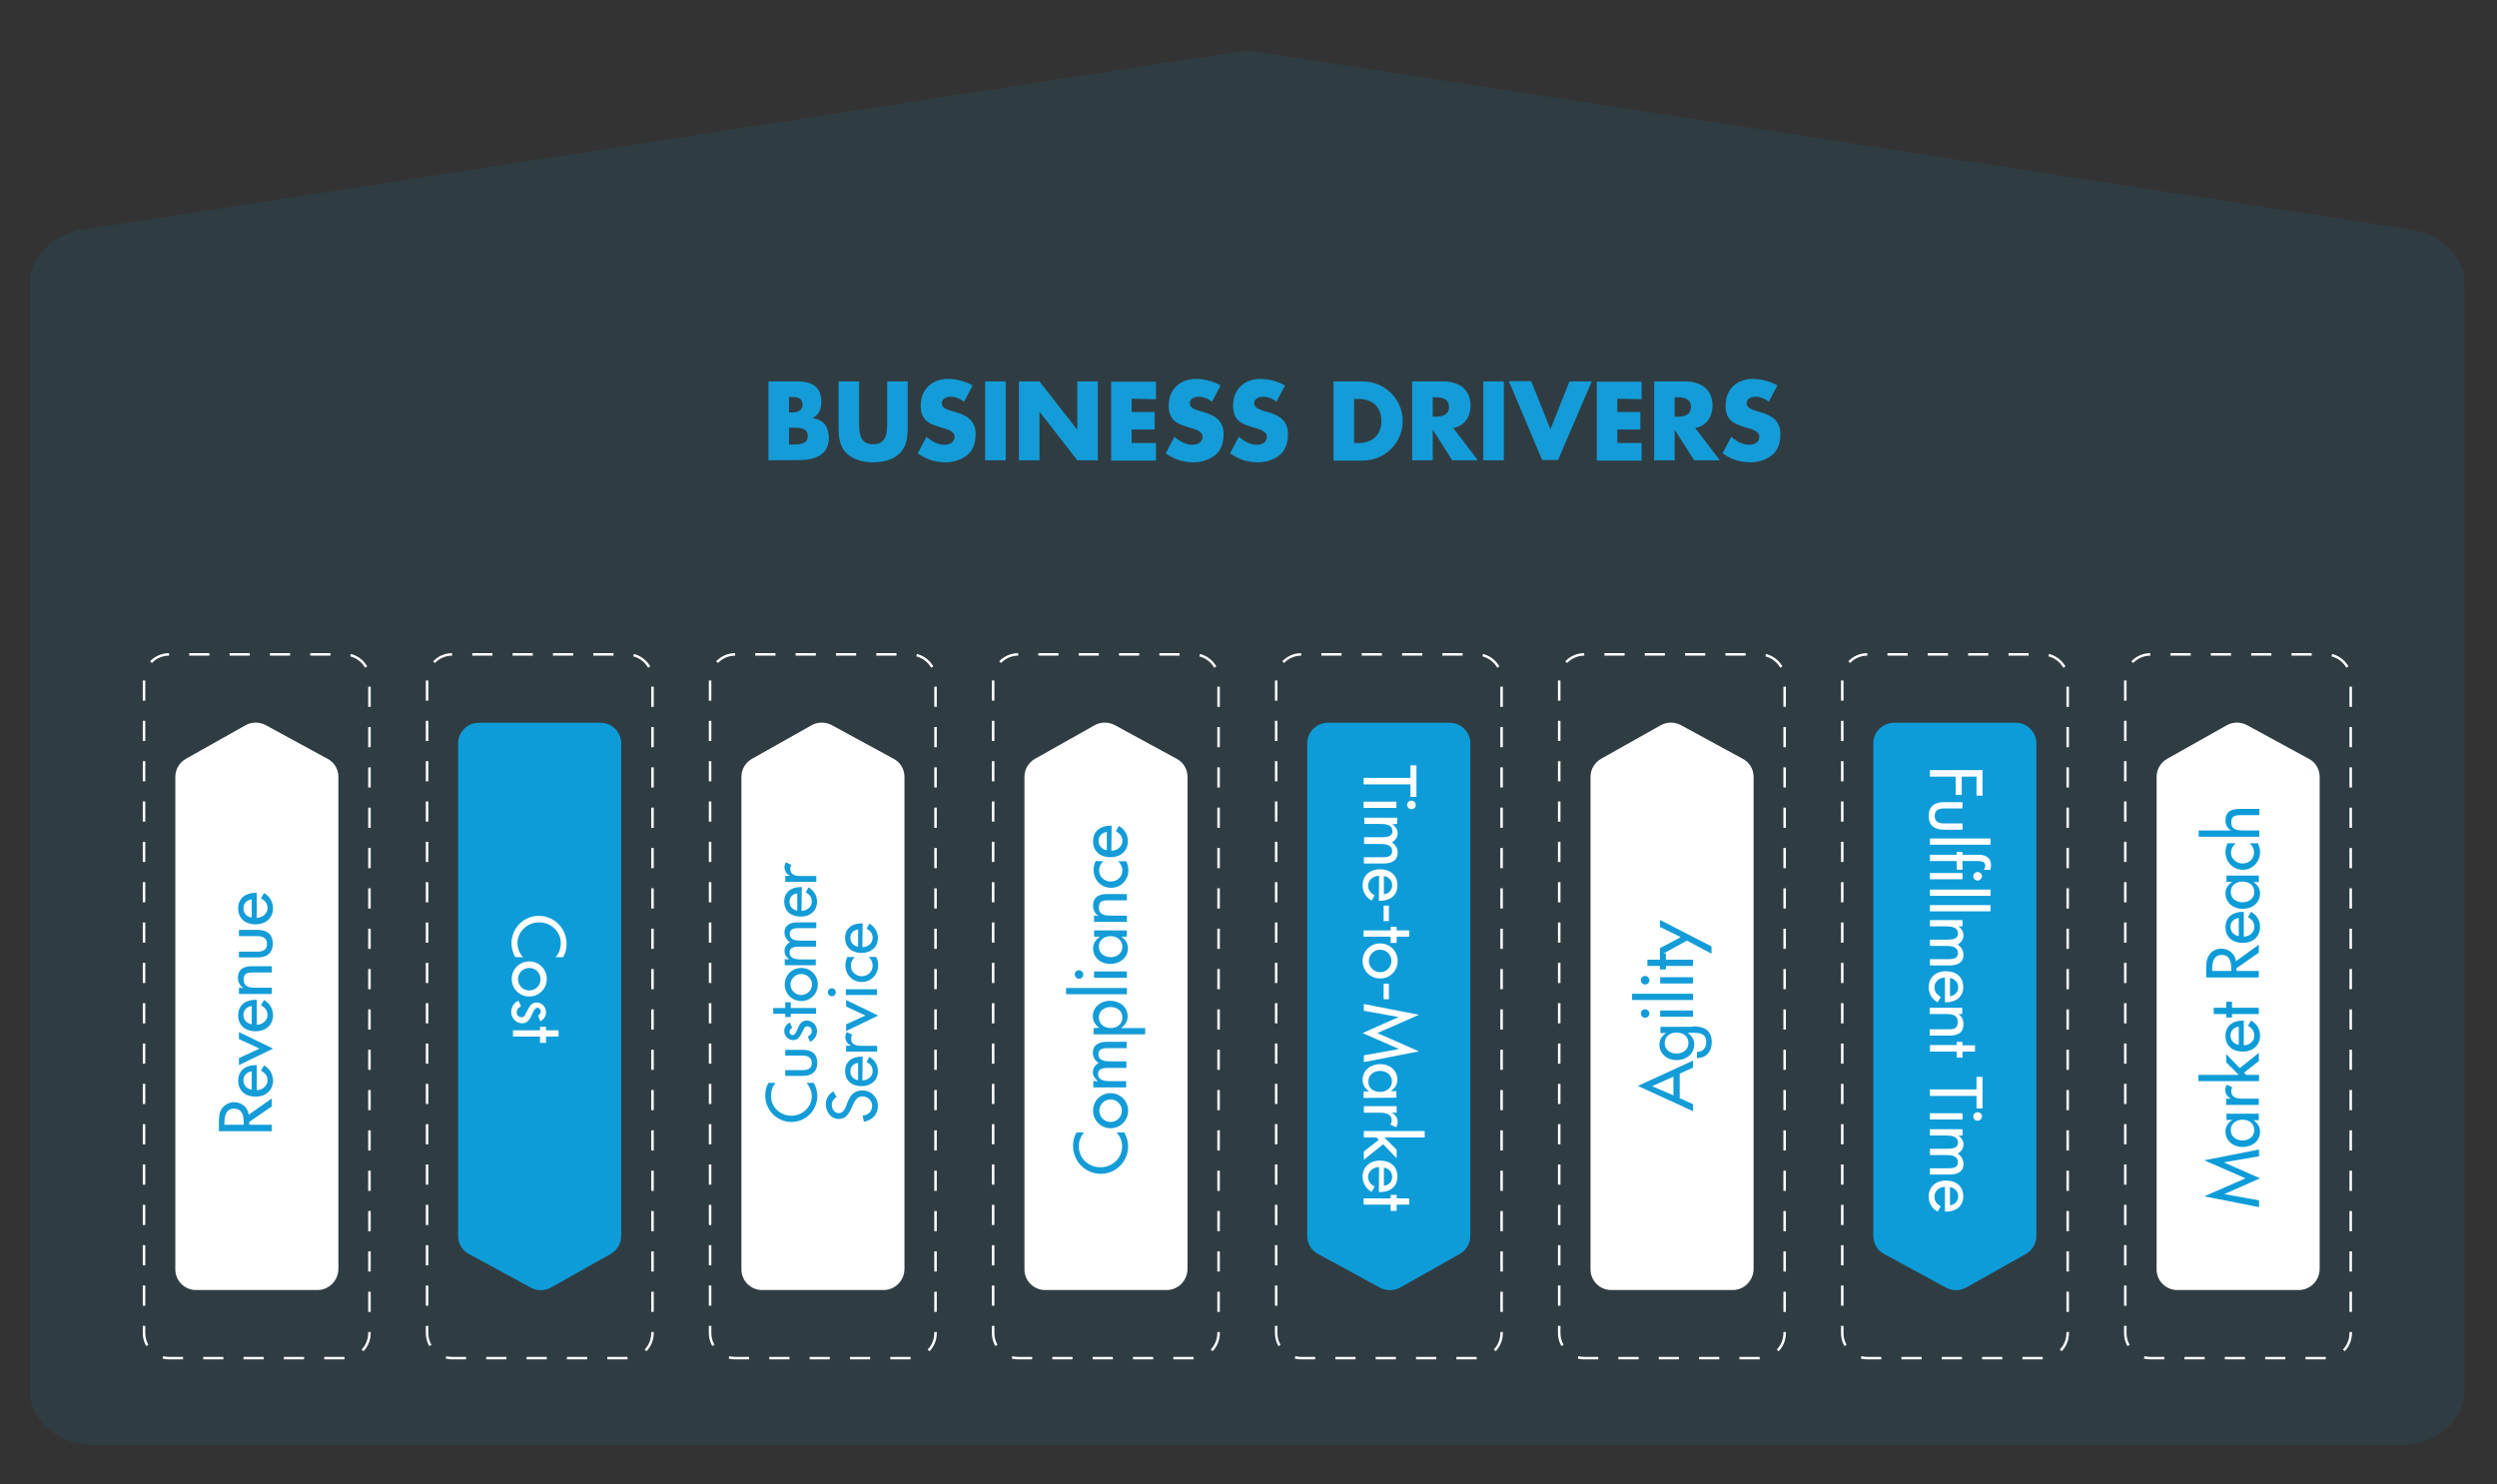
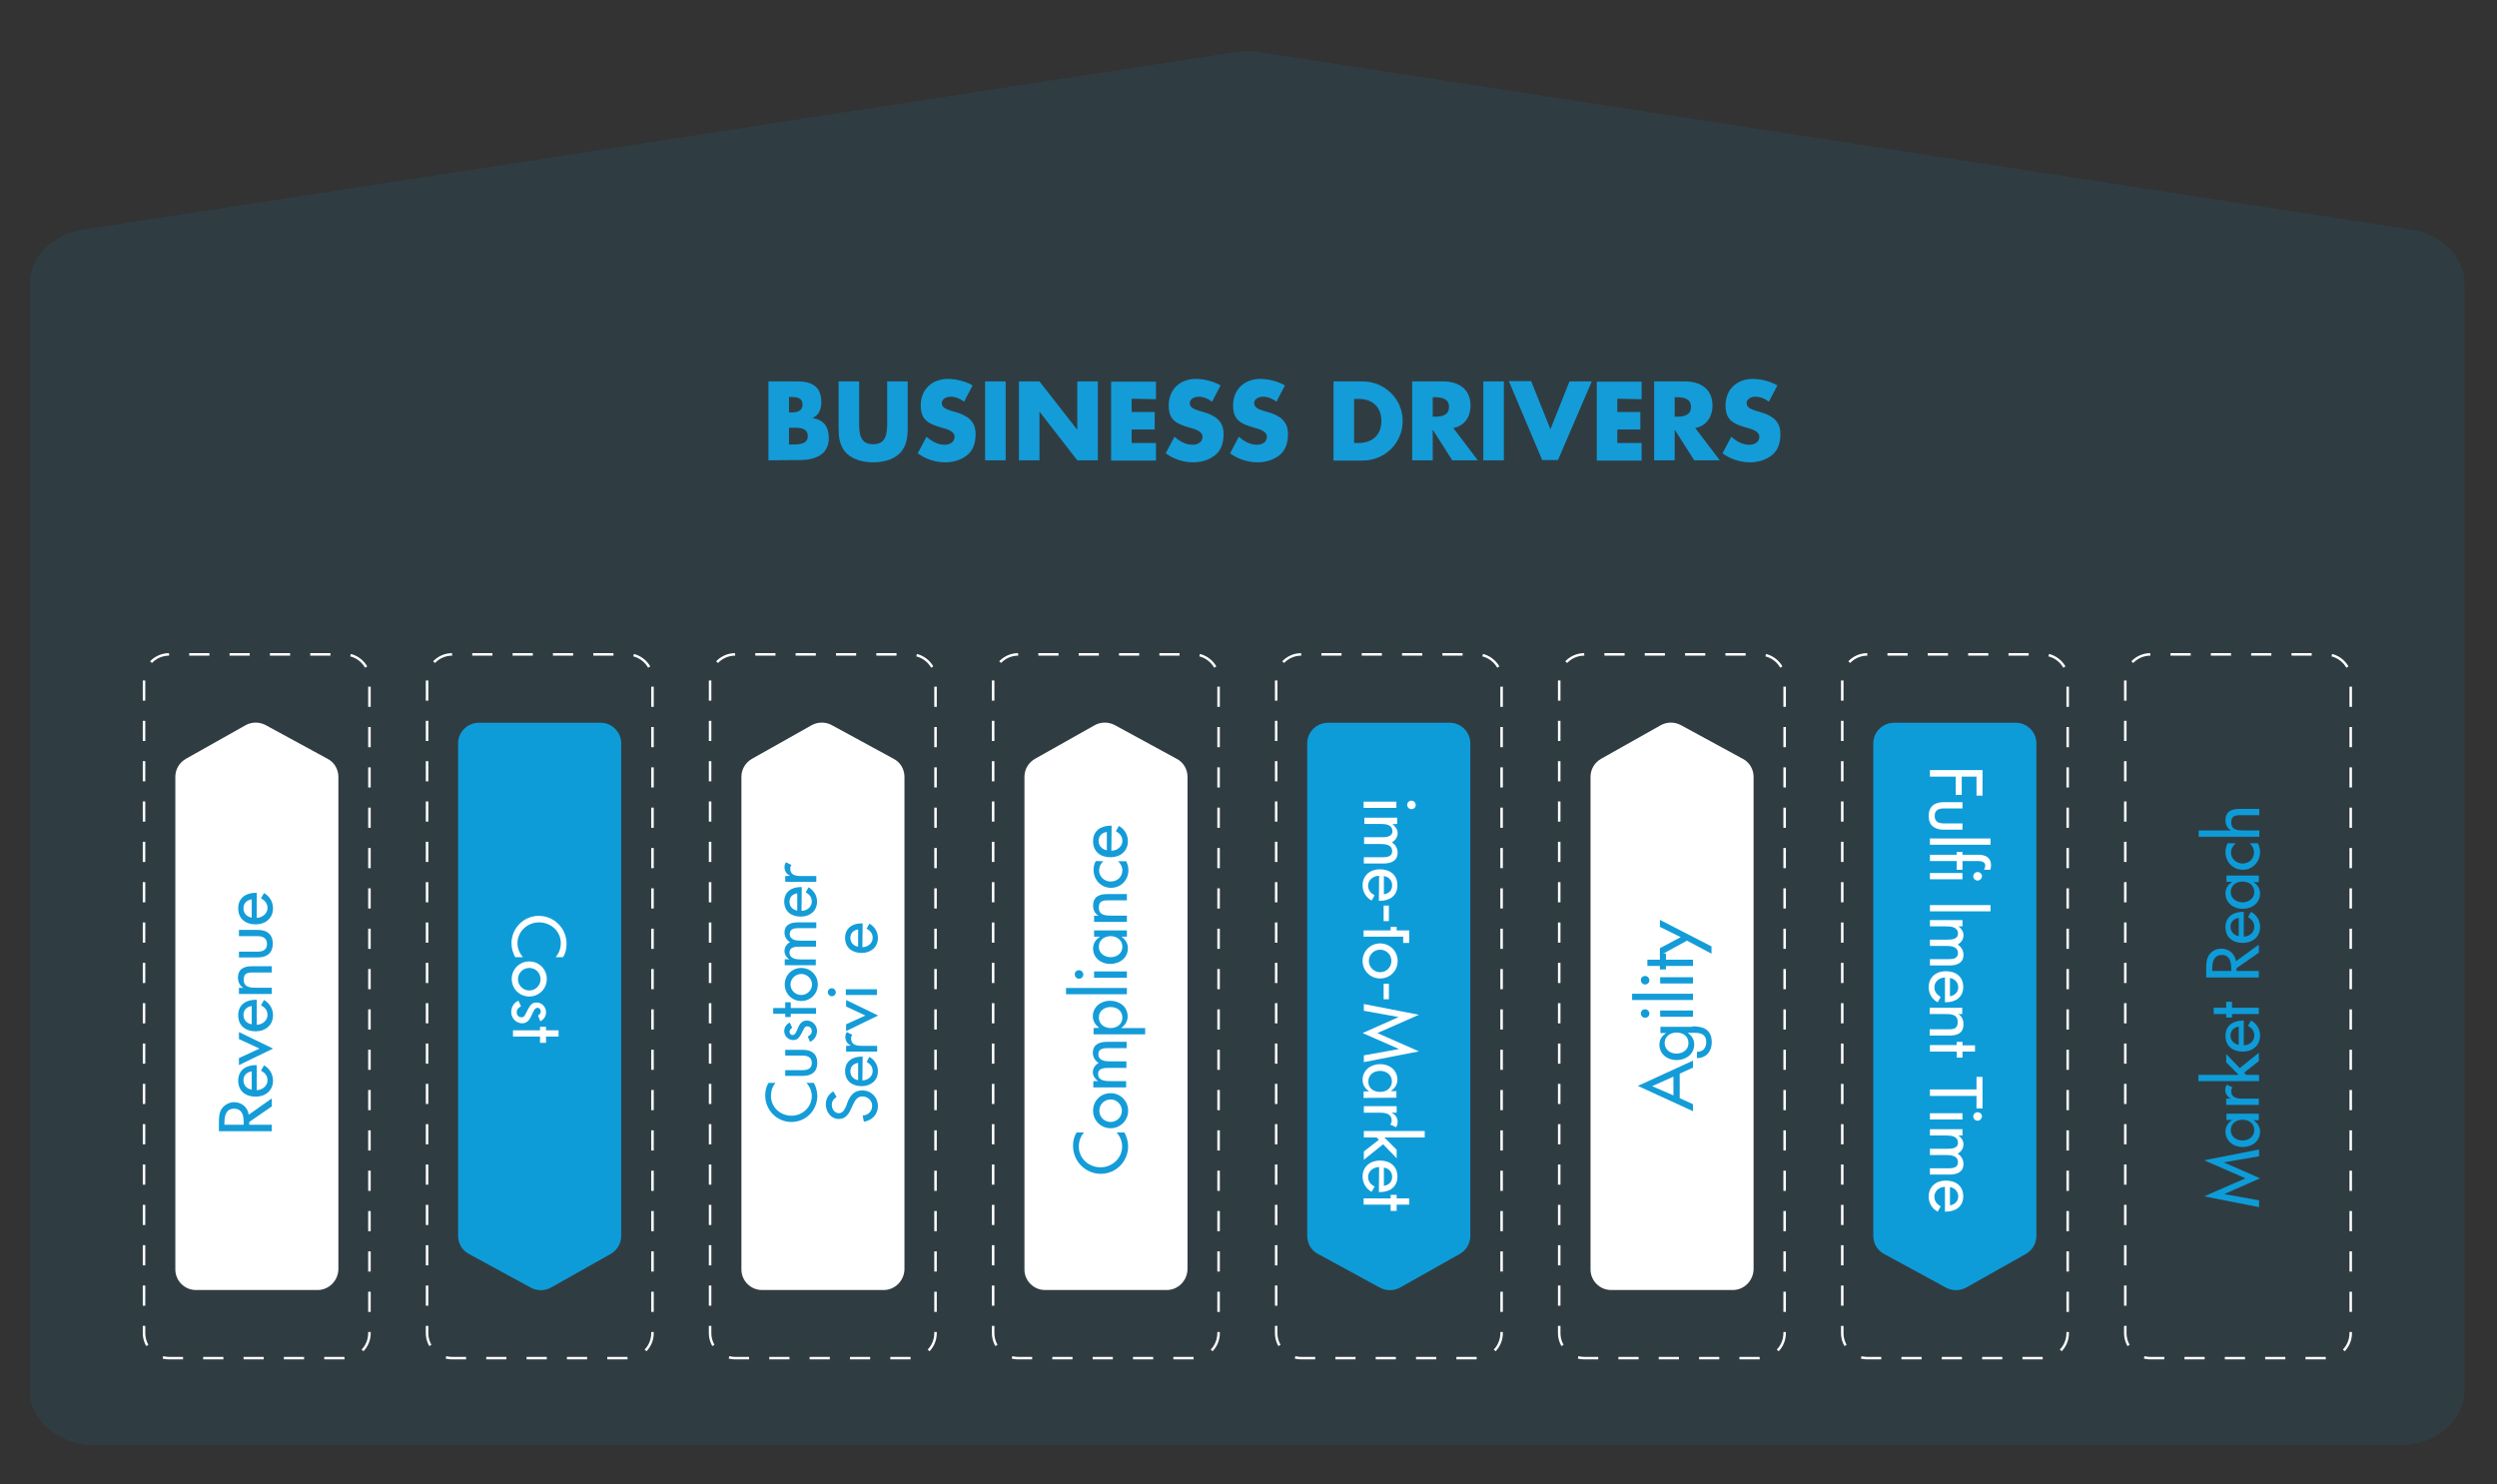
<svg xmlns="http://www.w3.org/2000/svg" xmlns:xlink="http://www.w3.org/1999/xlink" version="1.1" id="Capa_1" x="0px" y="0px" viewBox="0 0 996.9 592.6" style="enable-background:new 0 0 996.9 592.6;" xml:space="preserve">
  <rect x="0" y="0" width="996.9" height="592.6" fill="#333333" stroke="none" />
  <style type="text/css">
	.st0{opacity:0.1;}
	.st1{clip-path:url(#SVGID_2_);fill:#0E9CD9;}
	.st2{fill:none;}
	.st3{fill:#149CD8;}
	.st4{fill:#FFFFFF;}
	.st5{fill:none;stroke:#FFFFFF;stroke-miterlimit:10;stroke-dasharray:8.053,8.053;}
	.st6{fill:#0E9CD9;}
	.st7{opacity:0.2;fill:#0E9CD9;}
	.st8{fill:none;stroke:#D8D8D8;stroke-linecap:round;stroke-linejoin:round;stroke-dasharray:10.169,10.169;}
	.st9{fill:none;stroke:#D8D8D8;stroke-linecap:round;stroke-linejoin:round;stroke-dasharray:9.946,9.946;}
	.st10{fill:none;stroke:#D8D8D8;stroke-linecap:round;stroke-linejoin:round;stroke-dasharray:10.036,10.036;}
	.st11{fill:none;stroke:#D8D8D8;stroke-linecap:round;stroke-linejoin:round;stroke-dasharray:9.916,9.916;}
	.st12{opacity:0.4;fill:#0E9CD9;}
	.st13{fill:#109CD9;}
</style>
  <g class="st0">
    <g>
      <defs>
        <rect id="SVGID_1_" x="12" y="20.4" width="972" height="556.6" />
      </defs>
      <clipPath id="SVGID_2_">
        <use xlink:href="#SVGID_1_" style="overflow:visible;" />
      </clipPath>
      <path class="st1" d="M958,577.1H37.9c-14.3,0-26-9.8-26-21.8V113.1c0-10.5,9-19.5,21.3-21.4l460-70.9c3.1-0.5,6.3-0.5,9.4,0    l460,70.9c12.3,1.9,21.3,10.9,21.3,21.4v442.2C984,567.3,972.3,577.1,958,577.1" />
    </g>
  </g>
  <rect x="-97.3" y="-122.2" class="st2" width="1190.6" height="841.9" />
  <rect x="-97.3" y="-122.2" class="st2" width="1190.6" height="841.9" />
  <g>
    <path class="st3" d="M306.8,183.8v-31.5h11.7c5.6,0,9.4,2.1,9.4,8.2c0,2.9-0.9,5.1-3.4,6.4v0.1c4.5,0.6,6.4,3.6,6.4,8   c0,6.6-5.7,8.7-11.4,8.7L306.8,183.8L306.8,183.8z M315,164.7h0.9c2.1,0,4.5-0.4,4.5-3.1c0-2.9-2.5-3.1-4.7-3.1H315V164.7z    M315,177.5h1c2.4,0,6.5,0.1,6.5-3.3c0-3.8-4.1-3.4-6.7-3.4H315V177.5z" />
    <path class="st3" d="M362.4,152.3V170c0,4.1-0.2,8.1-3.3,11.1c-2.6,2.6-6.8,3.5-10.5,3.5c-3.7,0-7.8-0.9-10.5-3.5   c-3.2-3.1-3.3-7.1-3.3-11.1v-17.7h8.2v16.6c0,4.1,0.3,8.5,5.6,8.5c5.3,0,5.6-4.5,5.6-8.5v-16.6H362.4z" />
    <path class="st3" d="M384.9,160.4c-1.5-1.2-3.4-2-5.4-2c-1.5,0-3.5,0.8-3.5,2.6c0,1.9,2.2,2.5,3.6,3l2.1,0.6   c4.4,1.3,7.8,3.5,7.8,8.6c0,3.2-0.7,6.3-3.2,8.4c-2.5,2.1-5.8,3-8.9,3c-4,0-7.9-1.3-11-3.6l3.5-6.6c2,1.8,4.5,3.2,7.2,3.2   c1.9,0,4-0.9,4-3.2c0-2.3-3.2-3.1-5-3.6c-5.1-1.5-8.5-2.8-8.5-8.9c0-6.4,4.5-10.6,10.9-10.6c3.2,0,7.1,1,9.8,2.6L384.9,160.4z" />
    <path class="st3" d="M401.5,183.8h-8.2v-31.5h8.2V183.8z" />
    <path class="st3" d="M406.8,152.3h8.2l15,19.2h0.1v-19.2h8.2v31.5h-8.2l-15-19.3h-0.1v19.3h-8.2V152.3z" />
    <path class="st3" d="M451.8,159.2v5.3h9.2v7h-9.2v5.4h9.7v7h-17.9v-31.5h17.9v7L451.8,159.2L451.8,159.2z" />
    <path class="st3" d="M483.9,160.4c-1.5-1.2-3.4-2-5.4-2c-1.5,0-3.5,0.8-3.5,2.6c0,1.9,2.2,2.5,3.6,3l2.1,0.6   c4.4,1.3,7.8,3.5,7.8,8.6c0,3.2-0.7,6.3-3.2,8.4c-2.5,2.1-5.8,3-8.9,3c-4,0-7.9-1.3-11-3.6l3.5-6.6c2,1.8,4.5,3.2,7.2,3.2   c1.9,0,4-0.9,4-3.2c0-2.3-3.2-3.1-5-3.6c-5.1-1.5-8.5-2.8-8.5-8.9c0-6.4,4.5-10.6,10.9-10.6c3.2,0,7.1,1,9.8,2.6L483.9,160.4z" />
    <path class="st3" d="M509.6,160.4c-1.5-1.2-3.4-2-5.4-2c-1.5,0-3.5,0.8-3.5,2.6c0,1.9,2.2,2.5,3.6,3l2.1,0.6   c4.4,1.3,7.8,3.5,7.8,8.6c0,3.2-0.7,6.3-3.2,8.4c-2.5,2.1-5.8,3-8.9,3c-4,0-7.9-1.3-11-3.6l3.5-6.6c2,1.8,4.5,3.2,7.2,3.2   c1.9,0,4-0.9,4-3.2c0-2.3-3.2-3.1-5-3.6c-5.1-1.5-8.5-2.8-8.5-8.9c0-6.4,4.5-10.6,10.9-10.6c3.2,0,7.1,1,9.8,2.6L509.6,160.4z" />
    <path class="st3" d="M532.4,152.3H544c8.7,0,16,6.9,16,15.8c0,8.9-7.2,15.8-16,15.8h-11.6V152.3z M540.5,176.9h1.9   c4.9,0,9.1-2.7,9.1-8.8c0-5.7-3.7-8.8-9-8.8h-1.9V176.9z" />
    <path class="st3" d="M590,183.8h-10.2l-7.7-12.1H572v12.1h-8.2v-31.5h12.3c6.2,0,11,3,11,9.7c0,4.4-2.4,8.1-6.9,8.9L590,183.8z    M572,166.4h0.8c2.7,0,5.7-0.5,5.7-3.9s-3-3.9-5.7-3.9H572V166.4z" />
    <path class="st3" d="M600.4,183.8h-8.2v-31.5h8.2V183.8z" />
    <path class="st3" d="M619,171.4l7.6-19.1h8.9L622,183.7h-6.3l-13.3-31.5h8.9L619,171.4z" />
    <path class="st3" d="M645.7,159.2v5.3h9.2v7h-9.2v5.4h9.7v7h-17.9v-31.5h17.9v7L645.7,159.2L645.7,159.2z" />
    <path class="st3" d="M686.6,183.8h-10.2l-7.7-12.1h-0.1v12.1h-8.2v-31.5h12.3c6.2,0,11,3,11,9.7c0,4.4-2.4,8.1-6.9,8.9L686.6,183.8   z M668.6,166.4h0.8c2.7,0,5.7-0.5,5.7-3.9s-3-3.9-5.7-3.9h-0.8V166.4z" />
    <path class="st3" d="M706.2,160.4c-1.5-1.2-3.4-2-5.4-2c-1.5,0-3.5,0.8-3.5,2.6c0,1.9,2.2,2.5,3.6,3l2.1,0.6   c4.4,1.3,7.8,3.5,7.8,8.6c0,3.2-0.7,6.3-3.2,8.4c-2.5,2.1-5.8,3-8.9,3c-4,0-7.9-1.3-11-3.6l3.5-6.6c2,1.8,4.5,3.2,7.2,3.2   c1.9,0,4-0.9,4-3.2c0-2.3-3.2-3.1-5-3.6c-5.1-1.5-8.5-2.8-8.5-8.9c0-6.4,4.5-10.6,10.9-10.6c3.2,0,7.1,1,9.8,2.6L706.2,160.4z" />
  </g>
  <g>
    <path class="st3" d="M114.3,444v3.7l-10.3,7.2v1.3h10.3v3H90v-3.7c0-2.2,0-4.5,1.1-6.5c1.2-2,3.5-3.2,5.8-3.2   c3.5,0,6.4,2.3,6.8,5.8L114.3,444z M101.5,456.1v-0.9c0-3.1-0.6-6.5-4.4-6.5c-3.8,0-4.4,3.6-4.4,6.6v0.8H101.5z" />
-     <path class="st3" d="M107.3,440.2c2.6,0,5-1.8,5-4.5c0-2.2-1.1-3.4-2.9-4.5l1.4-2.4c2.6,1.4,4.2,4.1,4.2,7c0,4.6-3.5,7.4-8,7.4   c-4.7,0-8.1-2.5-8.1-7.4c0-4.8,3.6-7.1,8-7.1h0.4V440.2z M105.1,431.6c-2.3,0.4-3.8,1.9-3.8,4.2c0,2.3,1.6,3.9,3.8,4.3V431.6z" />
    <path class="st3" d="M108.7,421.1l-9.4-4.4v-3.2l15.6,7.6l-15.6,7.6v-3.2L108.7,421.1z" />
    <path class="st3" d="M107.3,410.2c2.6,0,5-1.8,5-4.5c0-2.2-1.1-3.4-2.9-4.5l1.4-2.4c2.6,1.4,4.2,4.1,4.2,7c0,4.6-3.5,7.4-8,7.4   c-4.7,0-8.1-2.5-8.1-7.4c0-4.8,3.6-7.1,8-7.1h0.4V410.2z M105.1,401.5c-2.3,0.4-3.8,1.9-3.8,4.2c0,2.3,1.6,3.9,3.8,4.3V401.5z" />
    <path class="st3" d="M101.3,393.2L101.3,393.2c-1.6-0.9-2.5-2.8-2.5-4.6c0-4.2,2.9-5.4,6.5-5.4h9v2.9h-8.7c-2.6,0-4.3,0.4-4.3,3.3   c0,3.7,3.3,3.7,6,3.7h7v2.9H99.2v-2.9L101.3,393.2L101.3,393.2z" />
    <path class="st3" d="M99.3,376.5h8.4c2.4,0,4.5-0.6,4.5-3.5c0-2.9-2.2-3.5-4.5-3.5h-8.4v-2.9h8.7c4.2,0,7,1.9,7,6.4   c0,4.4-2.8,6.4-7,6.4h-8.7V376.5z" />
    <path class="st3" d="M107.3,361c2.6,0,5-1.8,5-4.5c0-2.2-1.1-3.4-2.9-4.5l1.4-2.4c2.6,1.4,4.2,4.1,4.2,7c0,4.6-3.5,7.4-8,7.4   c-4.7,0-8.1-2.5-8.1-7.4c0-4.8,3.6-7.1,8-7.1h0.4V361z M105.1,352.4c-2.3,0.4-3.8,1.9-3.8,4.2c0,2.3,1.6,3.9,3.8,4.3V352.4z" />
  </g>
  <g>
    <path class="st4" d="M319.2,375.9c1.8-1.9,2.7-4.7,2.7-7.3c0-6.2-5.1-10.8-11.2-10.8c-6,0-11.2,4.7-11.2,10.8   c0,2.7,1.1,5.3,2.8,7.3h-4c-1.2-2.1-1.9-4.8-1.9-7.2c0-7.8,6.2-14.3,14.2-14.3c8.1,0,14.5,6.6,14.5,14.6c0,2.4-0.6,4.9-1.9,6.9   h-3.9V375.9z" />
    <path class="st4" d="M305.6,396.3c-5.1,0-9.1-4-9.1-9.1s4-9.1,9.1-9.1s9.1,4,9.1,9.1S310.7,396.3,305.6,396.3z M305.6,381.4   c-3.2,0-5.9,2.6-5.9,5.8s2.8,5.8,5.9,5.8c3.2,0,5.9-2.6,5.9-5.8S308.8,381.4,305.6,381.4z" />
    <path class="st4" d="M310.2,406.2c0.8-0.4,1.5-1.2,1.5-2.2c0-0.9-0.7-1.8-1.7-1.8c-1.5,0-2.2,1.9-3.1,4c-0.9,2-2.2,4-4.9,4   c-3.2,0-5.7-2.7-5.7-5.8c0-2.5,1.5-5,3.8-5.9l1.3,2.8c-1.3,0.7-2.2,1.5-2.2,3.1c0,1.4,1,2.6,2.4,2.6c0.9,0,1.4-0.4,1.9-1.2l1.7-3.2   c1.1-1.9,1.9-3.2,4.3-3.2c2.8,0,4.9,2.3,4.9,5c0,2.1-1.1,3.7-3,4.7L310.2,406.2z" />
    <path class="st4" d="M297.1,417.1v-3.2h14v-1.8h3.1v1.8h6.6v3.2h-6.6v3.2h-3.1v-3.2H297.1z" />
  </g>
  <path class="st5" d="M137.5,542.3h-70c-5.5,0-10-4.5-10-10v-261c0-5.5,4.5-10,10-10h70c5.5,0,10,4.5,10,10v261  C147.5,537.9,143,542.3,137.5,542.3z" />
  <path class="st4" d="M126.8,515.1H78.2c-4.5,0-8.2-3.7-8.2-8.2V310.2c0-3,1.6-5.7,4.2-7.2l23.8-13.4c2.5-1.4,5.5-1.4,8-0.1  l24.8,13.5c2.7,1.4,4.3,4.2,4.3,7.2v196.6C135,511.4,131.3,515.1,126.8,515.1" />
  <path class="st6" d="M756.2,288.6h48.6c4.5,0,8.2,3.7,8.2,8.2v196.7c0,3-1.6,5.7-4.2,7.2l-23.8,13.4c-2.5,1.4-5.5,1.4-8,0.1  l-24.8-13.5c-2.7-1.4-4.3-4.2-4.3-7.2V296.8C747.9,292.3,751.6,288.6,756.2,288.6" />
  <path class="st5" d="M815.5,542.3h-70c-5.5,0-10-4.5-10-10v-261c0-5.5,4.5-10,10-10h70c5.5,0,10,4.5,10,10v261  C825.5,537.9,821,542.3,815.5,542.3z" />
  <path class="st5" d="M250.5,542.3h-70c-5.5,0-10-4.5-10-10v-261c0-5.5,4.5-10,10-10h70c5.5,0,10,4.5,10,10v261  C260.5,537.9,256,542.3,250.5,542.3z" />
  <path class="st6" d="M191.2,288.6h48.6c4.5,0,8.2,3.7,8.2,8.2v196.7c0,3-1.6,5.7-4.2,7.2l-23.8,13.4c-2.5,1.4-5.5,1.4-8,0.1  l-24.8-13.5c-2.7-1.4-4.3-4.2-4.3-7.2V296.8C182.9,292.3,186.6,288.6,191.2,288.6" />
  <path class="st5" d="M476.5,542.3h-70c-5.5,0-10-4.5-10-10v-261c0-5.5,4.5-10,10-10h70c5.5,0,10,4.5,10,10v261  C486.5,537.9,482,542.3,476.5,542.3z" />
  <path class="st4" d="M465.8,515.1h-48.6c-4.5,0-8.2-3.7-8.2-8.2V310.2c0-3,1.6-5.7,4.2-7.2l23.8-13.4c2.5-1.4,5.5-1.4,8-0.1  l24.8,13.5c2.7,1.4,4.3,4.2,4.3,7.2v196.6C474,511.4,470.3,515.1,465.8,515.1" />
  <path class="st6" d="M530.2,288.6h48.6c4.5,0,8.2,3.7,8.2,8.2v196.7c0,3-1.6,5.7-4.2,7.2l-23.8,13.4c-2.5,1.4-5.5,1.4-8,0.1  l-24.8-13.5c-2.7-1.4-4.3-4.2-4.3-7.2V296.8C521.9,292.3,525.6,288.6,530.2,288.6" />
  <path class="st5" d="M589.5,542.3h-70c-5.5,0-10-4.5-10-10v-261c0-5.5,4.5-10,10-10h70c5.5,0,10,4.5,10,10v261  C599.5,537.9,595,542.3,589.5,542.3z" />
  <path class="st5" d="M363.5,542.3h-70c-5.5,0-10-4.5-10-10v-261c0-5.5,4.5-10,10-10h70c5.5,0,10,4.5,10,10v261  C373.5,537.9,369,542.3,363.5,542.3z" />
  <path class="st4" d="M352.8,515.1h-48.6c-4.5,0-8.2-3.7-8.2-8.2V310.2c0-3,1.6-5.7,4.2-7.2l23.8-13.4c2.5-1.4,5.5-1.4,8-0.1  l24.8,13.5c2.7,1.4,4.3,4.2,4.3,7.2v196.6C361,511.4,357.3,515.1,352.8,515.1" />
  <path class="st5" d="M702.5,542.3h-70c-5.5,0-10-4.5-10-10v-261c0-5.5,4.5-10,10-10h70c5.5,0,10,4.5,10,10v261  C712.5,537.9,708,542.3,702.5,542.3z" />
  <path class="st4" d="M691.8,515.1h-48.6c-4.5,0-8.2-3.7-8.2-8.2V310.2c0-3,1.6-5.7,4.2-7.2l23.8-13.4c2.5-1.4,5.5-1.4,8-0.1  l24.8,13.5c2.7,1.4,4.3,4.2,4.3,7.2v196.6C700,511.4,696.3,515.1,691.8,515.1" />
  <path class="st5" d="M928.5,542.3h-70c-5.5,0-10-4.5-10-10v-261c0-5.5,4.5-10,10-10h70c5.5,0,10,4.5,10,10v261  C938.5,537.9,934,542.3,928.5,542.3z" />
-   <path class="st4" d="M917.8,515.1h-48.6c-4.5,0-8.2-3.7-8.2-8.2V310.2c0-3,1.6-5.7,4.2-7.2l23.8-13.4c2.5-1.4,5.5-1.4,8-0.1  l24.8,13.5c2.7,1.4,4.3,4.2,4.3,7.2v196.6C926,511.4,922.3,515.1,917.8,515.1" />
  <g>
    <path class="st3" d="M108.5,438.6v3.2l-9,6.2v1.1h9v2.6H87.4v-3.2c0-1.9,0-3.9,1-5.6c1.1-1.7,3.1-2.8,5-2.8c3.1,0,5.5,2,5.9,5   L108.5,438.6z M97.3,449.1v-0.8c0-2.7-0.5-5.6-3.9-5.6c-3.3,0-3.8,3.1-3.8,5.7v0.7H97.3z" />
    <path class="st3" d="M102.4,435.3c2.2,0,4.4-1.6,4.4-3.9c0-1.9-1-3-2.6-3.9l1.2-2.1c2.2,1.2,3.6,3.5,3.6,6.1c0,4-3.1,6.4-6.9,6.4   c-4,0-7-2.2-7-6.4c0-4.2,3.1-6.2,7-6.2h0.4V435.3z M100.5,427.8c-2,0.3-3.3,1.6-3.3,3.6s1.4,3.4,3.3,3.7V427.8z" />
    <path class="st3" d="M103.6,418.7l-8.2-3.8v-2.8l13.6,6.6l-13.6,6.6v-2.8L103.6,418.7z" />
    <path class="st3" d="M102.4,409.2c2.2,0,4.4-1.6,4.4-3.9c0-1.9-1-3-2.6-3.9l1.2-2.1c2.2,1.2,3.6,3.5,3.6,6.1c0,4-3.1,6.4-6.9,6.4   c-4,0-7-2.2-7-6.4c0-4.2,3.1-6.2,7-6.2h0.4V409.2z M100.5,401.7c-2,0.3-3.3,1.6-3.3,3.6s1.4,3.4,3.3,3.7V401.7z" />
    <path class="st3" d="M97.2,394.5L97.2,394.5c-1.4-0.8-2.2-2.4-2.2-4c0-3.7,2.5-4.7,5.7-4.7h7.8v2.5H101c-2.2,0-3.7,0.3-3.7,2.9   c0,3.2,2.9,3.2,5.2,3.2h6v2.5H95.4v-2.5L97.2,394.5L97.2,394.5z" />
    <path class="st3" d="M95.4,380h7.3c2.1,0,3.9-0.6,3.9-3.1s-1.9-3.1-3.9-3.1h-7.3v-2.5h7.5c3.6,0,6,1.7,6,5.5s-2.4,5.5-6,5.5h-7.5   V380z" />
    <path class="st3" d="M102.4,366.5c2.2,0,4.4-1.6,4.4-3.9c0-1.9-1-3-2.6-3.9l1.2-2.1c2.2,1.2,3.6,3.5,3.6,6.1c0,4-3.1,6.4-6.9,6.4   c-4,0-7-2.2-7-6.4c0-4.2,3.1-6.2,7-6.2h0.4V366.5z M100.5,359.1c-2,0.3-3.3,1.6-3.3,3.6c0,2,1.4,3.4,3.3,3.7V359.1z" />
  </g>
  <g>
    <path class="st4" d="M221.8,382.2c1.4-1.5,2.1-3.6,2.1-5.6c0-4.7-3.9-8.3-8.7-8.3c-4.6,0-8.6,3.6-8.6,8.3c0,2.1,0.8,4,2.2,5.6h-3.1   c-0.9-1.6-1.5-3.7-1.5-5.5c0-6,4.8-11,10.9-11c6.2,0,11.1,5,11.1,11.2c0,1.9-0.4,3.7-1.4,5.3h-3V382.2z" />
    <path class="st4" d="M211.3,397.9c-3.9,0-7-3.1-7-7s3.1-7,7-7c3.9,0,7,3.1,7,7S215.2,397.9,211.3,397.9z M211.3,386.5   c-2.5,0-4.5,2-4.5,4.5c0,2.5,2.1,4.5,4.5,4.5c2.5,0,4.5-2,4.5-4.5C215.8,388.4,213.8,386.5,211.3,386.5z" />
    <path class="st4" d="M214.8,405.5c0.6-0.3,1.1-0.9,1.1-1.7c0-0.7-0.6-1.4-1.3-1.4c-1.1,0-1.7,1.5-2.4,3.1c-0.7,1.6-1.7,3.1-3.7,3.1   c-2.5,0-4.4-2.1-4.4-4.5c0-1.9,1.1-3.9,2.9-4.5l1,2.2c-1,0.6-1.7,1.2-1.7,2.4c0,1.1,0.7,2,1.9,2c0.7,0,1.1-0.3,1.4-0.9l1.3-2.5   c0.8-1.4,1.5-2.5,3.3-2.5c2.1,0,3.8,1.7,3.8,3.9c0,1.6-0.9,2.9-2.3,3.6L214.8,405.5z" />
    <path class="st4" d="M204.8,413.9v-2.5h10.8V410h2.4v1.4h5v2.5h-5v2.5h-2.4v-2.5H204.8z" />
  </g>
  <g>
    <path class="st3" d="M309.7,432.3c-1.3,1.4-1.9,3.4-1.9,5.3c0,4.5,3.7,7.9,8.2,7.9c4.3,0,8.1-3.4,8.1-7.8c0-1.9-0.8-3.8-2.1-5.3   h2.9c0.9,1.5,1.4,3.5,1.4,5.2c0,5.7-4.5,10.4-10.3,10.4c-5.9,0-10.5-4.8-10.5-10.6c0-1.8,0.4-3.5,1.3-5h2.8V432.3z" />
    <path class="st3" d="M319.9,386.5c3.7,0,6.6,2.9,6.6,6.6s-2.9,6.6-6.6,6.6c-3.7,0-6.6-2.9-6.6-6.6S316.2,386.5,319.9,386.5z    M319.9,397.3c2.3,0,4.3-1.9,4.3-4.2c0-2.3-2-4.2-4.3-4.2c-2.3,0-4.3,1.9-4.3,4.2C315.6,395.4,317.5,397.3,319.9,397.3z" />
    <path class="st3" d="M316.3,410.4c-0.6,0.3-1.1,0.9-1.1,1.6c0,0.6,0.5,1.3,1.2,1.3c1.1,0,1.6-1.4,2.2-2.9c0.6-1.5,1.6-2.9,3.5-2.9   c2.3,0,4.1,1.9,4.1,4.2c0,1.8-1.1,3.6-2.8,4.3l-0.9-2.1c0.9-0.5,1.6-1.1,1.6-2.2c0-1-0.7-1.9-1.8-1.9c-0.6,0-1,0.3-1.3,0.9   l-1.2,2.3c-0.8,1.3-1.4,2.3-3.1,2.3c-2,0-3.6-1.6-3.6-3.6c0-1.5,0.8-2.7,2.2-3.4L316.3,410.4z" />
    <path class="st3" d="M325.8,402.5v2.3h-10.1v1.3h-2.2v-1.3h-4.8v-2.3h4.8v-2.3h2.2v2.3H325.8z" />
    <path class="st3" d="M313.5,427.3h6.9c2,0,3.7-0.5,3.7-2.9c0-2.3-1.8-2.9-3.7-2.9h-6.9v-2.3h7.1c3.4,0,5.7,1.6,5.7,5.2   c0,3.6-2.3,5.2-5.7,5.2h-7.1V427.3z" />
    <path class="st3" d="M315.1,383.1L315.1,383.1c-1.1-0.8-1.9-2-1.9-3.3c0-1.6,0.8-2.8,2.2-3.6c-1.3-0.8-2.2-2.2-2.2-3.8   c0-3.2,2.5-4.1,5.3-4.1h7.4v2.3h-7c-1.6,0-3.6,0.2-3.6,2.3c0,2.5,2.6,2.7,4.5,2.7h6v2.4h-6.6c-1.6,0-4,0.1-4,2.3   c0,2.5,2.6,2.8,4.5,2.8h6v2.3h-12.4V383L315.1,383.1L315.1,383.1z" />
    <path class="st3" d="M320,363.7c2.1,0,4.1-1.5,4.1-3.7c0-1.8-0.9-2.8-2.4-3.7l1.1-2c2.1,1.2,3.4,3.3,3.4,5.7c0,3.8-2.9,6-6.5,6   c-3.8,0-6.6-2.1-6.6-6c0-3.9,2.9-5.8,6.6-5.8h0.4L320,363.7L320,363.7z M318.3,356.7c-1.9,0.3-3.1,1.5-3.1,3.4s1.3,3.2,3.1,3.5   V356.7z" />
    <path class="st3" d="M315.5,349.7L315.5,349.7c-1.5-0.6-2.3-1.9-2.3-3.5c0-0.7,0.2-1.3,0.6-1.9l2.2,1.1c-0.4,0.4-0.5,0.9-0.5,1.5   c0,2.6,2.3,2.9,4.4,2.9h6v2.3h-12.4v-2.3L315.5,349.7L315.5,349.7z" />
    <path class="st3" d="M334,438c-1.2,0.8-1.9,1.7-1.9,3.2c0,1.6,1.1,3.3,2.8,3.3c1.6,0,2.3-1.5,2.9-2.8l0.5-1.4   c1.1-2.8,2.6-4.9,6-4.9c3.6,0,6.2,2.8,6.2,6.3c0,3.2-2.3,5.7-5.6,6.2l-0.5-2.5c2.2,0,3.8-1.7,3.8-3.9c0-2.1-1.8-3.7-3.9-3.7   c-2.1,0-3,1.7-3.8,3.4l-0.6,1.3c-1,2.3-2.3,4.3-5,4.3c-3.2,0-5.2-2.9-5.2-5.9c0-2.2,1.1-4,3-5.1L334,438z" />
    <path class="st3" d="M344.3,431.4c2.1,0,4.1-1.5,4.1-3.7c0-1.8-0.9-2.8-2.4-3.7l1.1-2c2.1,1.2,3.4,3.3,3.4,5.7c0,3.8-2.9,6-6.5,6   c-3.8,0-6.6-2.1-6.6-6c0-3.9,2.9-5.8,6.6-5.8h0.4L344.3,431.4L344.3,431.4z M342.6,424.4c-1.9,0.3-3.1,1.5-3.1,3.4   c0,1.9,1.3,3.2,3.1,3.5V424.4z" />
    <path class="st3" d="M339.8,417.5L339.8,417.5c-1.5-0.6-2.3-1.9-2.3-3.5c0-0.7,0.2-1.3,0.6-1.9l2.2,1.1c-0.4,0.4-0.5,0.9-0.5,1.5   c0,2.6,2.3,2.9,4.4,2.9h6v2.3h-12.4v-2.3L339.8,417.5L339.8,417.5z" />
    <path class="st3" d="M345.5,405.5l-7.7-3.6v-2.6l12.8,6.2l-12.8,6.2V409L345.5,405.5z" />
    <path class="st3" d="M332.1,394.6c0.9,0,1.6,0.8,1.6,1.6c0,0.9-0.7,1.6-1.6,1.6c-0.9,0-1.6-0.8-1.6-1.6   C330.5,395.3,331.2,394.6,332.1,394.6z M350.1,395v2.3h-12.4V395H350.1z" />
-     <path class="st3" d="M341.3,382.2c-1.1,0.9-1.6,2.1-1.6,3.5c0,2.3,2.1,4.1,4.3,4.1c2.5,0,4.4-1.8,4.4-4.3c0-1.3-0.6-2.5-1.6-3.4h3   c0.6,1.1,0.8,2.2,0.8,3.4c0,3.6-2.8,6.6-6.5,6.6c-3.8,0-6.6-2.9-6.6-6.7c0-1.1,0.3-2.3,0.8-3.3L341.3,382.2L341.3,382.2z" />
    <path class="st3" d="M344.3,378.2c2.1,0,4.1-1.5,4.1-3.7c0-1.8-0.9-2.8-2.4-3.7l1.1-2c2.1,1.2,3.4,3.3,3.4,5.7c0,3.8-2.9,6-6.5,6   c-3.8,0-6.6-2.1-6.6-6c0-3.9,2.9-5.8,6.6-5.8h0.4L344.3,378.2L344.3,378.2z M342.6,371.1c-1.9,0.3-3.1,1.5-3.1,3.4   c0,1.9,1.3,3.2,3.1,3.5V371.1z" />
  </g>
  <g>
    <path class="st3" d="M432.8,452.2c-1.4,1.5-2.1,3.6-2.1,5.6c0,4.7,3.9,8.3,8.7,8.3c4.6,0,8.6-3.6,8.6-8.3c0-2.1-0.8-4-2.2-5.6h3.1   c0.9,1.6,1.5,3.7,1.5,5.5c0,6-4.8,11-10.9,11c-6.2,0-11.1-5-11.1-11.2c0-1.9,0.4-3.7,1.4-5.3h3V452.2z" />
    <path class="st3" d="M443.4,436.5c3.9,0,7,3.1,7,7s-3.1,7-7,7c-3.9,0-7-3.1-7-7S439.4,436.5,443.4,436.5z M443.4,448   c2.5,0,4.5-2,4.5-4.5s-2.1-4.5-4.5-4.5c-2.5,0-4.5,2-4.5,4.5S440.9,448,443.4,448z" />
    <path class="st3" d="M438.4,431.7L438.4,431.7c-1.1-0.8-2.1-2.1-2.1-3.5c0-1.7,0.9-2.9,2.3-3.8c-1.4-0.8-2.3-2.4-2.3-4   c0-3.4,2.7-4.4,5.7-4.4h7.8v2.5h-7.4c-1.7,0-3.9,0.2-3.9,2.4c0,2.7,2.8,2.9,4.8,2.9h6.4v2.6h-7c-1.7,0-4.3,0.1-4.3,2.4   c0,2.7,2.8,2.9,4.8,2.9h6.4v2.5h-13.1v-2.5L438.4,431.7L438.4,431.7z" />
    <path class="st3" d="M438.9,410.4L438.9,410.4c-1.6-1.1-2.6-2.7-2.6-4.6c0-3.8,3.3-6.2,6.8-6.2c3.7,0,7.1,2.2,7.1,6.3   c0,1.9-1,3.4-2.5,4.5v0.1h9.5v2.5h-20.6v-2.5L438.9,410.4L438.9,410.4z M443.4,402.1c-2.6,0-4.7,1.6-4.7,4.2c0,2.6,2.2,4.2,4.7,4.2   c2.5,0,4.7-1.5,4.7-4.2C448.1,403.6,445.9,402.1,443.4,402.1z" />
    <path class="st3" d="M449.9,394.5v2.5h-24.3v-2.5H449.9z" />
    <path class="st3" d="M430.8,387.4c0.9,0,1.7,0.8,1.7,1.7c0,0.9-0.7,1.7-1.7,1.7c-1,0-1.7-0.8-1.7-1.7   C429,388.2,429.8,387.4,430.8,387.4z M449.9,387.9v2.5h-13.1v-2.5H449.9z" />
    <path class="st3" d="M449.9,371.5v2.5h-2.1v0.1c1.5,1,2.5,2.6,2.5,4.5c0,4-3.4,6.3-7.1,6.3c-3.6,0-6.8-2.4-6.8-6.2   c0-1.9,1-3.5,2.6-4.5V374h-2.2v-2.5L449.9,371.5L449.9,371.5z M443.4,373.8c-2.6,0-4.7,1.6-4.7,4.2c0,2.6,2.2,4.2,4.7,4.2   c2.5,0,4.7-1.5,4.7-4.2C448.1,375.4,445.9,373.8,443.4,373.8z" />
    <path class="st3" d="M438.6,365.7L438.6,365.7c-1.4-0.8-2.2-2.4-2.2-4c0-3.7,2.5-4.7,5.7-4.7h7.8v2.5h-7.5c-2.2,0-3.7,0.3-3.7,2.9   c0,3.2,2.9,3.2,5.2,3.2h6v2.5h-13.1v-2.5L438.6,365.7L438.6,365.7z" />
    <path class="st3" d="M440.5,343.9c-1.1,1-1.7,2.2-1.7,3.7c0,2.5,2.2,4.4,4.6,4.4c2.7,0,4.7-1.9,4.7-4.5c0-1.4-0.7-2.6-1.7-3.6h3.2   c0.6,1.1,0.9,2.3,0.9,3.6c0,3.9-3,7-6.9,7c-4,0-7-3.1-7-7.2c0-1.2,0.3-2.5,0.9-3.5L440.5,343.9L440.5,343.9z" />
    <path class="st3" d="M443.7,339.7c2.2,0,4.4-1.6,4.4-3.9c0-1.9-1-3-2.6-3.9l1.2-2.1c2.2,1.2,3.6,3.5,3.6,6.1c0,4-3.1,6.4-6.9,6.4   c-4,0-7-2.2-7-6.4c0-4.2,3.1-6.2,7-6.2h0.4L443.7,339.7L443.7,339.7z M441.9,332.2c-2,0.3-3.3,1.6-3.3,3.6c0,1.9,1.4,3.4,3.3,3.7   V332.2z" />
  </g>
  <g>
-     <path class="st4" d="M544.4,313.2v-2.6h18.7v-5h2.4v12.6h-2.4v-5L544.4,313.2L544.4,313.2z" />
    <path class="st4" d="M544.4,322.6v-2.5h13.1v2.5H544.4z M563.5,323.1c-0.9,0-1.7-0.8-1.7-1.7c0-0.9,0.7-1.7,1.7-1.7   c1,0,1.7,0.8,1.7,1.7C565.3,322.3,564.5,323.1,563.5,323.1z" />
    <path class="st4" d="M555.9,329.1L555.9,329.1c1.1,0.8,2.1,2.1,2.1,3.5c0,1.7-0.9,2.9-2.3,3.8c1.4,0.8,2.3,2.4,2.3,4   c0,3.4-2.7,4.4-5.7,4.4h-7.8v-2.5h7.4c1.7,0,3.9-0.2,3.9-2.4c0-2.7-2.8-2.9-4.8-2.9h-6.4v-2.7h7c1.7,0,4.3-0.1,4.3-2.4   c0-2.7-2.8-2.9-4.8-2.9h-6.4v-2.5h13.1v2.5L555.9,329.1L555.9,329.1z" />
    <path class="st4" d="M550.6,349.7c-2.2,0-4.4,1.6-4.4,3.9c0,1.9,1,3,2.6,3.9l-1.2,2.1c-2.2-1.2-3.6-3.5-3.6-6.1   c0-4,3.1-6.4,6.9-6.4c4,0,7,2.2,7,6.4c0,4.2-3.1,6.2-7,6.2h-0.4L550.6,349.7L550.6,349.7z M552.5,357.1c2-0.3,3.3-1.6,3.3-3.6   s-1.4-3.4-3.3-3.7V357.1z" />
    <path class="st4" d="M554.5,367.8h-2.1v-6.2h2.1V367.8z" />
-     <path class="st4" d="M544.4,374v-2.5h10.8v-1.4h2.4v1.4h5v2.5h-5v2.5h-2.4V374H544.4z" />
+     <path class="st4" d="M544.4,374v-2.5h10.8v-1.4h2.4v1.4h5v2.5v2.5h-2.4V374H544.4z" />
    <path class="st4" d="M551,390.7c-3.9,0-7-3.1-7-7s3.1-7,7-7c3.9,0,7,3.1,7,7S555,390.7,551,390.7z M551,379.2c-2.5,0-4.5,2-4.5,4.5   s2.1,4.5,4.5,4.5c2.5,0,4.5-2,4.5-4.5S553.5,379.2,551,379.2z" />
    <path class="st4" d="M554.5,399h-2.1v-6.2h2.1V399z" />
    <path class="st4" d="M558.4,406.1L558.4,406.1l-13.9-2.5v-2.7l22,4.3l-16.6,7.3l16.6,7.3l-22,4.3v-2.7l13.9-2.5v-0.1l-14.4-6.3   L558.4,406.1z" />
    <path class="st4" d="M544.4,438.4v-2.6h2.1v-0.1c-1.5-1-2.5-2.6-2.5-4.5c0-4,3.4-6.3,7.1-6.3c3.6,0,6.8,2.4,6.8,6.2   c0,1.9-1,3.5-2.6,4.5v0.1h2.2v2.6L544.4,438.4L544.4,438.4z M551,436c2.6,0,4.7-1.6,4.7-4.2c0-2.6-2.2-4.2-4.7-4.2   s-4.7,1.5-4.7,4.2C546.2,434.5,548.4,436,551,436z" />
    <path class="st4" d="M555.5,444.3L555.5,444.3c1.6,0.7,2.5,2,2.5,3.7c0,0.7-0.2,1.4-0.6,2.1L555,449c0.4-0.4,0.6-0.9,0.6-1.6   c0-2.7-2.5-3.1-4.7-3.1h-6.4v-2.6h13.1v2.6L555.5,444.3L555.5,444.3z" />
    <path class="st4" d="M552.7,454.2l4.9,4.9v3.4l-5.4-5.6l-7.7,6.2v-3.3l6-4.7l-0.9-0.9h-5.1v-2.6h24.3v2.6L552.7,454.2L552.7,454.2z   " />
    <path class="st4" d="M550.6,466c-2.2,0-4.4,1.6-4.4,3.9c0,1.9,1,3,2.6,3.9l-1.2,2.1c-2.2-1.2-3.6-3.5-3.6-6.1c0-4,3.1-6.4,6.9-6.4   c4,0,7,2.2,7,6.4c0,4.2-3.1,6.2-7,6.2h-0.4L550.6,466L550.6,466z M552.5,473.5c2-0.3,3.3-1.6,3.3-3.6s-1.4-3.4-3.3-3.7V473.5z" />
    <path class="st4" d="M544.4,481v-2.5h10.8v-1.4h2.4v1.4h5v2.5h-5v2.5h-2.4V481H544.4z" />
  </g>
  <g>
    <path class="st3" d="M670.6,438.5l5.3,2.4v2.8l-22-10.1l22-10.1v2.8l-5.3,2.4V438.5z M659.6,433.7l8.5,3.7v-7.5L659.6,433.7z" />
    <path class="st3" d="M675.6,409.8c4.5,0,7.8,1.3,7.8,6.4c0,3.6-2.2,6.3-5.9,6.3v-2.5c2.4,0,3.7-1.6,3.7-3.9c0-3.1-2.1-3.7-4.8-3.7   h-2.5v0.1c1.5,1,2.5,2.6,2.5,4.5c0,4-3.4,6.3-7.1,6.3c-3.6,0-6.8-2.4-6.8-6.2c0-2,1-3.5,2.6-4.5v-0.1h-2.2V410h12.8V409.8z    M669.3,412.3c-2.6,0-4.7,1.6-4.7,4.2c0,2.6,2.2,4.2,4.7,4.2c2.5,0,4.8-1.5,4.8-4.2C674.1,413.7,671.9,412.3,669.3,412.3z" />
    <path class="st3" d="M656.8,403c0.9,0,1.7,0.8,1.7,1.7c0,0.9-0.7,1.7-1.7,1.7c-1,0-1.7-0.8-1.7-1.7C655,403.8,655.8,403,656.8,403z    M675.9,403.5v2.5h-13.1v-2.5H675.9z" />
    <path class="st3" d="M675.9,396.8v2.5h-24.3v-2.5H675.9z" />
    <path class="st3" d="M656.8,389.7c0.9,0,1.7,0.8,1.7,1.7c0,0.9-0.7,1.7-1.7,1.7c-1,0-1.7-0.8-1.7-1.7   C655,390.5,655.8,389.7,656.8,389.7z M675.9,390.2v2.5h-13.1v-2.5H675.9z" />
    <path class="st3" d="M675.9,383.2v2.5h-10.8v1.4h-2.4v-1.4h-5v-2.5h5v-2.5h2.4v2.5H675.9z" />
    <path class="st3" d="M662.7,381.5v-2.9l8.3-4.4l-8.3-4.1v-2.8l20.6,10.6v2.9l-9.8-5.2L662.7,381.5z" />
  </g>
  <g>
    <path class="st4" d="M789.1,310.1h-5.9v7.3h-2.4v-7.3h-10.3v-2.6h21v10.2h-2.4V310.1z" />
    <path class="st4" d="M783.5,322.8h-7.2c-2.1,0-3.9,0.5-3.9,3s1.8,3,3.9,3h7.2v2.5H776c-3.6,0-6-1.7-6-5.5s2.4-5.5,6-5.5h7.5V322.8z   " />
    <path class="st4" d="M770.5,337.3v-2.5h24.2v2.5H770.5z" />
    <path class="st4" d="M792.1,347.3c0.2-0.5,0.5-1.1,0.5-1.7c0-1.8-2.3-1.8-3.5-1.8h-5.6v3.5h-2.3v-3.5h-10.7v-2.5h10.7v-1.1h2.3v1.1   h6.3c2.8,0,5.1,1,5.1,4.2c0,0.6-0.1,1.2-0.3,1.8H792.1z M770.5,351.1v-2.5h13v2.5H770.5z M789.5,351.6c-0.9,0-1.7-0.8-1.7-1.7   c0-0.9,0.8-1.7,1.7-1.7c1,0,1.8,0.8,1.8,1.7C791.2,350.8,790.5,351.6,789.5,351.6z" />
-     <path class="st4" d="M770.5,357.7v-2.5h24.2v2.5H770.5z" />
    <path class="st4" d="M770.5,363.9v-2.5h24.2v2.5H770.5z" />
    <path class="st4" d="M781.9,369.9L781.9,369.9c1.1,0.8,2,2.1,2,3.5c0,1.7-0.9,2.9-2.3,3.8c1.4,0.8,2.3,2.4,2.3,4   c0,3.4-2.7,4.3-5.6,4.3h-7.8V383h7.4c1.7,0,3.8-0.2,3.8-2.4c0-2.7-2.8-2.9-4.8-2.9h-6.4v-2.5h6.9c1.7,0,4.3-0.1,4.3-2.4   c0-2.7-2.8-2.9-4.8-2.9h-6.4v-2.5h13v2.5H781.9z" />
    <path class="st4" d="M776.6,390.3c-2.2,0-4.3,1.5-4.3,3.9c0,1.9,1,2.9,2.5,3.9l-1.2,2.1c-2.3-1.2-3.6-3.5-3.6-6c0-4,3-6.4,6.8-6.4   c4,0,7,2.1,7,6.3c0,4.1-3.1,6.1-6.9,6.1h-0.4V390.3z M778.5,397.8c1.9-0.3,3.3-1.6,3.3-3.6c0-1.9-1.4-3.4-3.3-3.7V397.8z" />
    <path class="st4" d="M781.8,404.9L781.8,404.9c1.4,0.8,2.1,2.4,2.1,4c0,3.7-2.5,4.6-5.7,4.6h-7.8V411h7.5c2.2,0,3.7-0.3,3.7-2.9   c0-3.2-2.8-3.2-5.2-3.2h-6v-2.5h13v2.5H781.8z" />
    <path class="st4" d="M770.5,419.8v-2.5h10.7V416h2.3v1.4h5v2.5h-5v2.4h-2.3v-2.4H770.5z" />
    <path class="st4" d="M770.5,437.6V435h18.6v-5h2.4v12.6h-2.4v-5H770.5z" />
    <path class="st4" d="M770.5,447v-2.5h13v2.5H770.5z M789.5,447.5c-0.9,0-1.7-0.8-1.7-1.7c0-0.9,0.8-1.7,1.7-1.7   c1,0,1.8,0.8,1.8,1.7C791.2,446.7,790.5,447.5,789.5,447.5z" />
    <path class="st4" d="M781.9,453.4L781.9,453.4c1.1,0.8,2,2.1,2,3.5c0,1.7-0.9,2.9-2.3,3.8c1.4,0.8,2.3,2.4,2.3,4   c0,3.4-2.7,4.3-5.6,4.3h-7.8v-2.5h7.4c1.7,0,3.8-0.2,3.8-2.4c0-2.7-2.8-2.9-4.8-2.9h-6.4v-2.5h6.9c1.7,0,4.3-0.1,4.3-2.4   c0-2.7-2.8-2.9-4.8-2.9h-6.4v-2.5h13v2.5H781.9z" />
    <path class="st4" d="M776.6,473.9c-2.2,0-4.3,1.5-4.3,3.9c0,1.9,1,3,2.5,3.9l-1.2,2.1c-2.3-1.2-3.6-3.5-3.6-6c0-4,3-6.4,6.8-6.4   c4,0,7,2.1,7,6.3c0,4.1-3.1,6.1-6.9,6.1h-0.4V473.9z M778.5,481.3c1.9-0.3,3.3-1.6,3.3-3.6c0-1.9-1.4-3.4-3.3-3.7V481.3z" />
  </g>
  <g>
    <path class="st6" d="M888,476.8L888,476.8l13.9,2.5v2.7l-21.9-4.3l16.5-7.2l-16.5-7.2l21.9-4.3v2.7l-13.9,2.4v0.1l14.3,6.3   L888,476.8z" />
    <path class="st6" d="M901.8,444.8v2.5h-2v0.1c1.5,1,2.5,2.6,2.5,4.4c0,4-3.3,6.2-7,6.2c-3.6,0-6.8-2.4-6.8-6.2c0-1.9,1-3.5,2.6-4.5   v-0.1h-2.2v-2.5H901.8z M895.3,447.1c-2.5,0-4.7,1.5-4.7,4.2c0,2.6,2.3,4.1,4.7,4.1c2.4,0,4.7-1.5,4.7-4.1   C900,448.6,897.9,447.1,895.3,447.1z" />
    <path class="st6" d="M890.9,438.8L890.9,438.8c-1.5-0.7-2.5-2-2.5-3.6c0-0.7,0.3-1.4,0.6-2.1l2.3,1.1c-0.4,0.4-0.5,0.9-0.5,1.5   c0,2.7,2.5,3,4.6,3h6.4v2.5h-13v-2.5H890.9z" />
    <path class="st6" d="M893.7,429.1l-4.9-4.9v-3.3l5.4,5.6l7.6-6.1v3.3l-5.9,4.6l0.9,0.9h5.1v2.5h-24.2v-2.5H893.7z" />
    <path class="st6" d="M895.7,417.4c2.2,0,4.3-1.5,4.3-3.9c0-1.9-1-3-2.5-3.9l1.2-2.1c2.3,1.2,3.6,3.5,3.6,6c0,4-3,6.4-6.8,6.4   c-4,0-7-2.1-7-6.3c0-4.1,3.1-6.1,6.9-6.1h0.4V417.4z M893.8,409.9c-1.9,0.3-3.3,1.6-3.3,3.6c0,1.9,1.4,3.4,3.3,3.7V409.9z" />
    <path class="st6" d="M901.8,402.4v2.5h-10.7v1.4h-2.3v-1.4h-5v-2.5h5V400h2.3v2.4H901.8z" />
    <path class="st6" d="M901.8,377.2v3.2l-8.9,6.2v1.1h8.9v2.6h-21v-3.2c0-1.9,0-3.9,1-5.5c1-1.8,3-2.8,5-2.8c3,0,5.5,2,5.9,5   L901.8,377.2z M890.8,387.7v-0.8c0-2.7-0.5-5.6-3.8-5.6c-3.3,0-3.8,3.1-3.8,5.7v0.7H890.8z" />
    <path class="st6" d="M895.7,374c2.2,0,4.3-1.5,4.3-3.9c0-1.9-1-3-2.5-3.9l1.2-2.1c2.3,1.2,3.6,3.5,3.6,6c0,4-3,6.4-6.8,6.4   c-4,0-7-2.1-7-6.3c0-4.1,3.1-6.1,6.9-6.1h0.4V374z M893.8,366.5c-1.9,0.3-3.3,1.6-3.3,3.6c0,1.9,1.4,3.4,3.3,3.7V366.5z" />
    <path class="st6" d="M901.8,349.7v2.5h-2v0.1c1.5,1,2.5,2.6,2.5,4.4c0,4-3.3,6.2-7,6.2c-3.6,0-6.8-2.4-6.8-6.2c0-1.9,1-3.5,2.6-4.5   v-0.1h-2.2v-2.5H901.8z M895.3,352c-2.5,0-4.7,1.5-4.7,4.2c0,2.6,2.3,4.1,4.7,4.1c2.4,0,4.7-1.5,4.7-4.1   C900,353.5,897.9,352,895.3,352z" />
    <path class="st6" d="M892.5,336.8c-1.1,1-1.8,2.2-1.8,3.7c0,2.4,2.2,4.3,4.6,4.3c2.7,0,4.6-1.9,4.6-4.5c0-1.4-0.7-2.6-1.7-3.6h3.2   c0.6,1.1,0.9,2.3,0.9,3.6c0,3.8-3,7-6.8,7c-4,0-7-3.1-7-7.1c0-1.2,0.3-2.4,0.9-3.5H892.5z" />
    <path class="st6" d="M877.7,331.6h12.9v-0.1c-1.4-0.8-2.1-2.3-2.1-3.9c0-3.7,2.5-4.6,5.7-4.6h7.8v2.5h-7.5c-2.2,0-3.7,0.3-3.7,2.9   c0,3.2,2.8,3.2,5.2,3.2h6v2.5h-24.2V331.6z" />
  </g>
</svg>